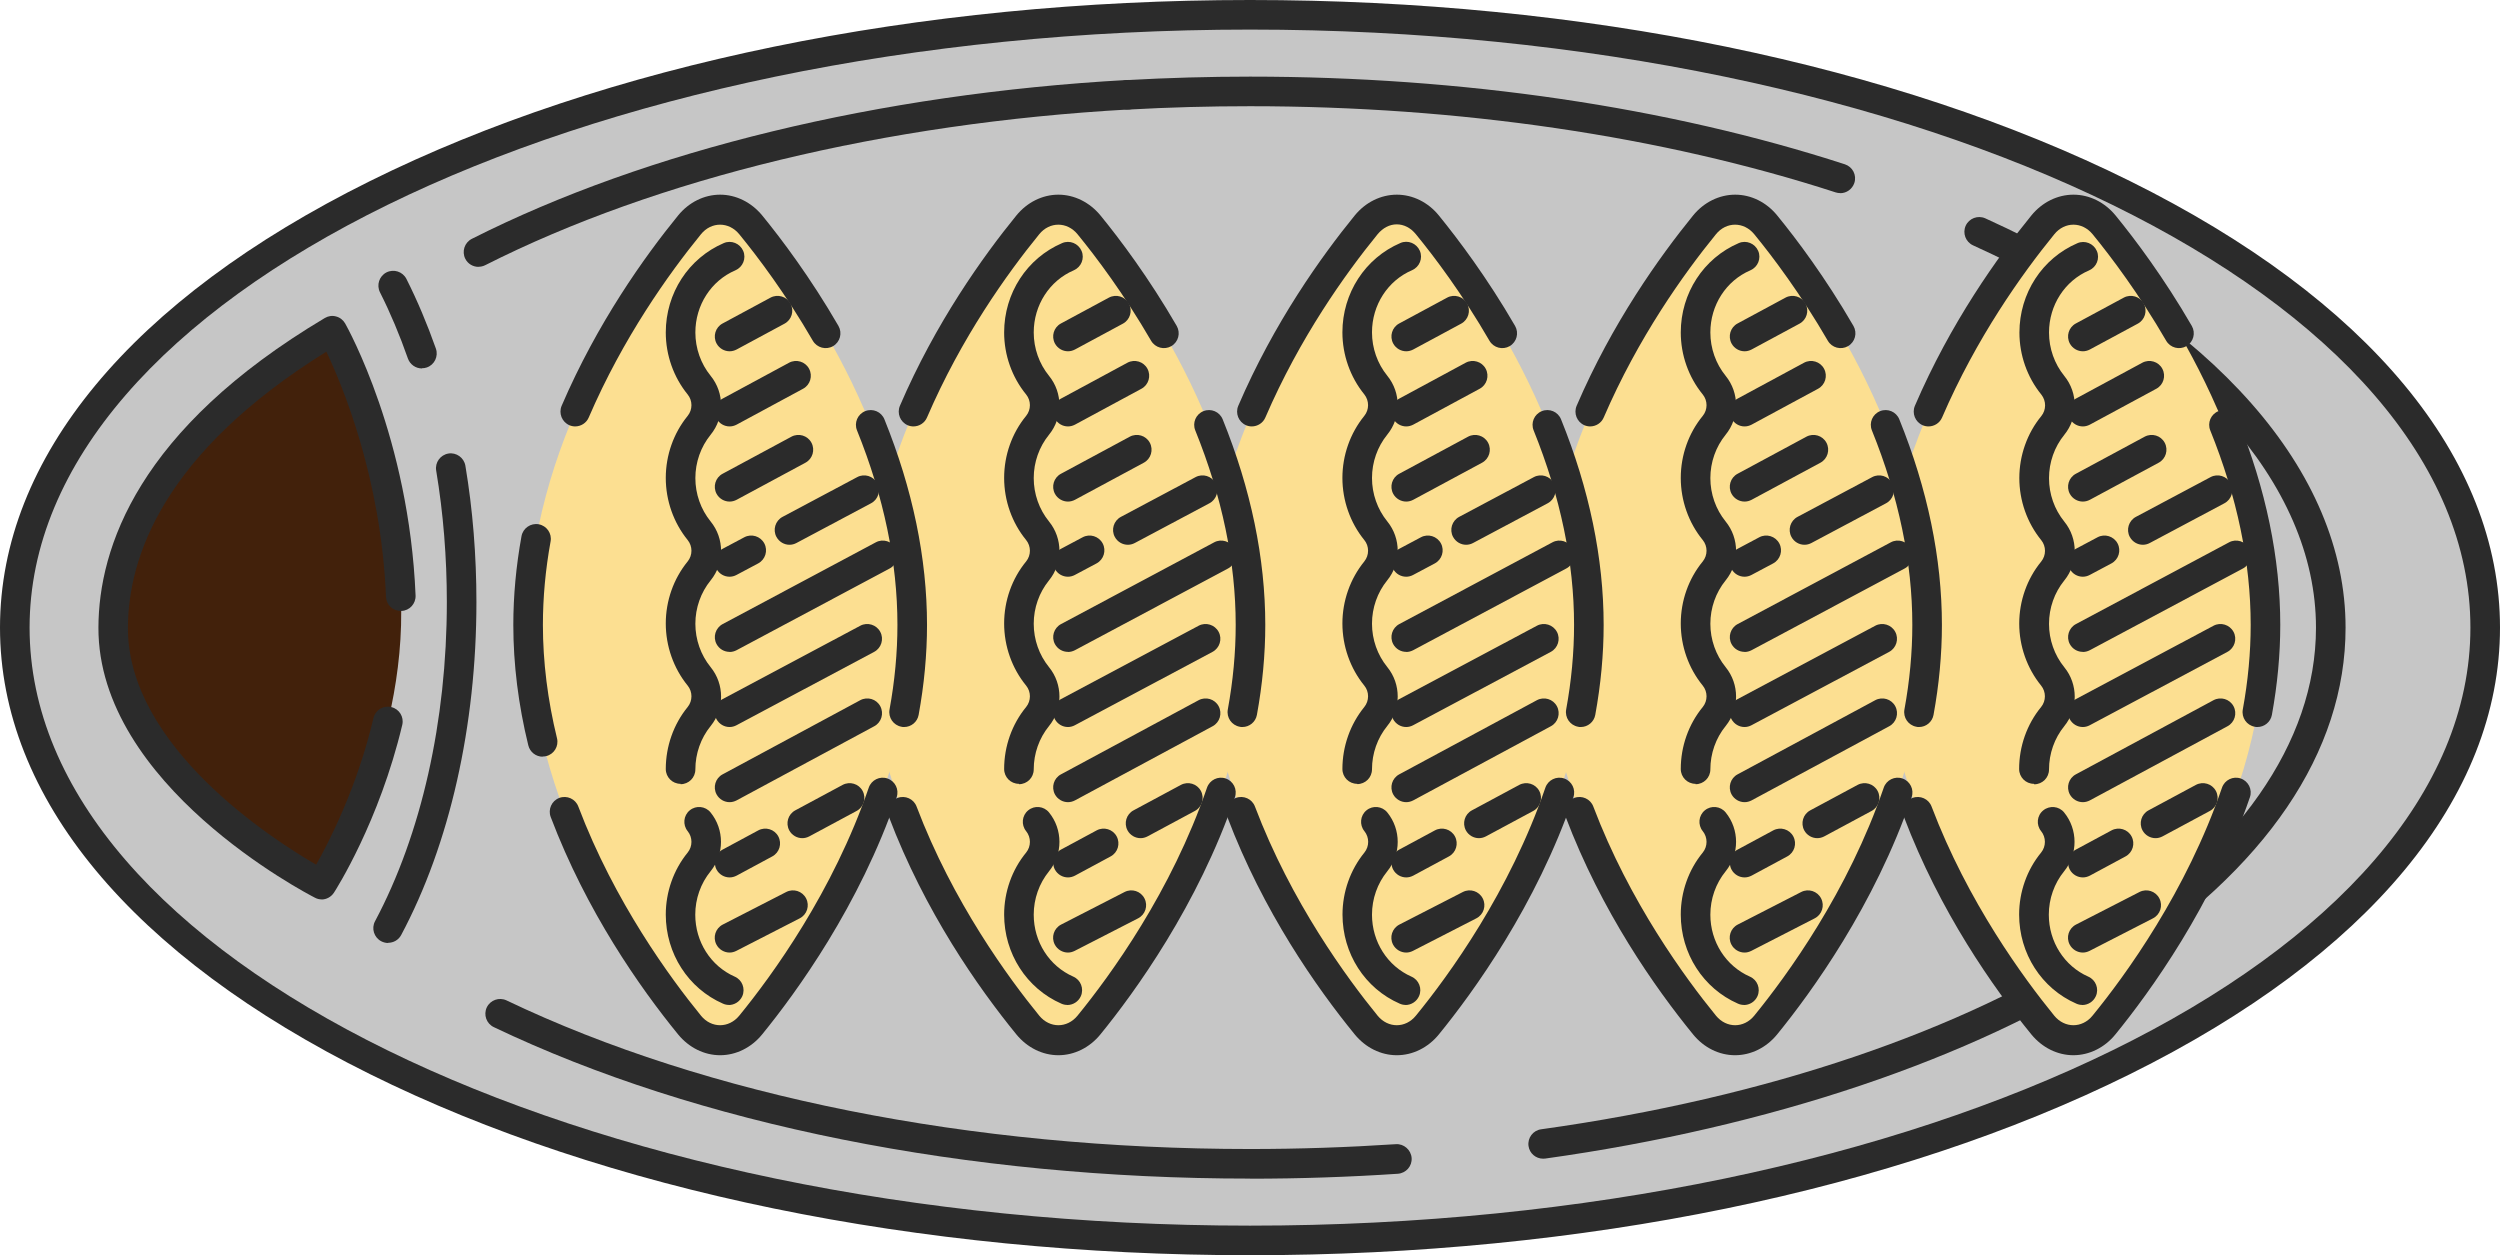
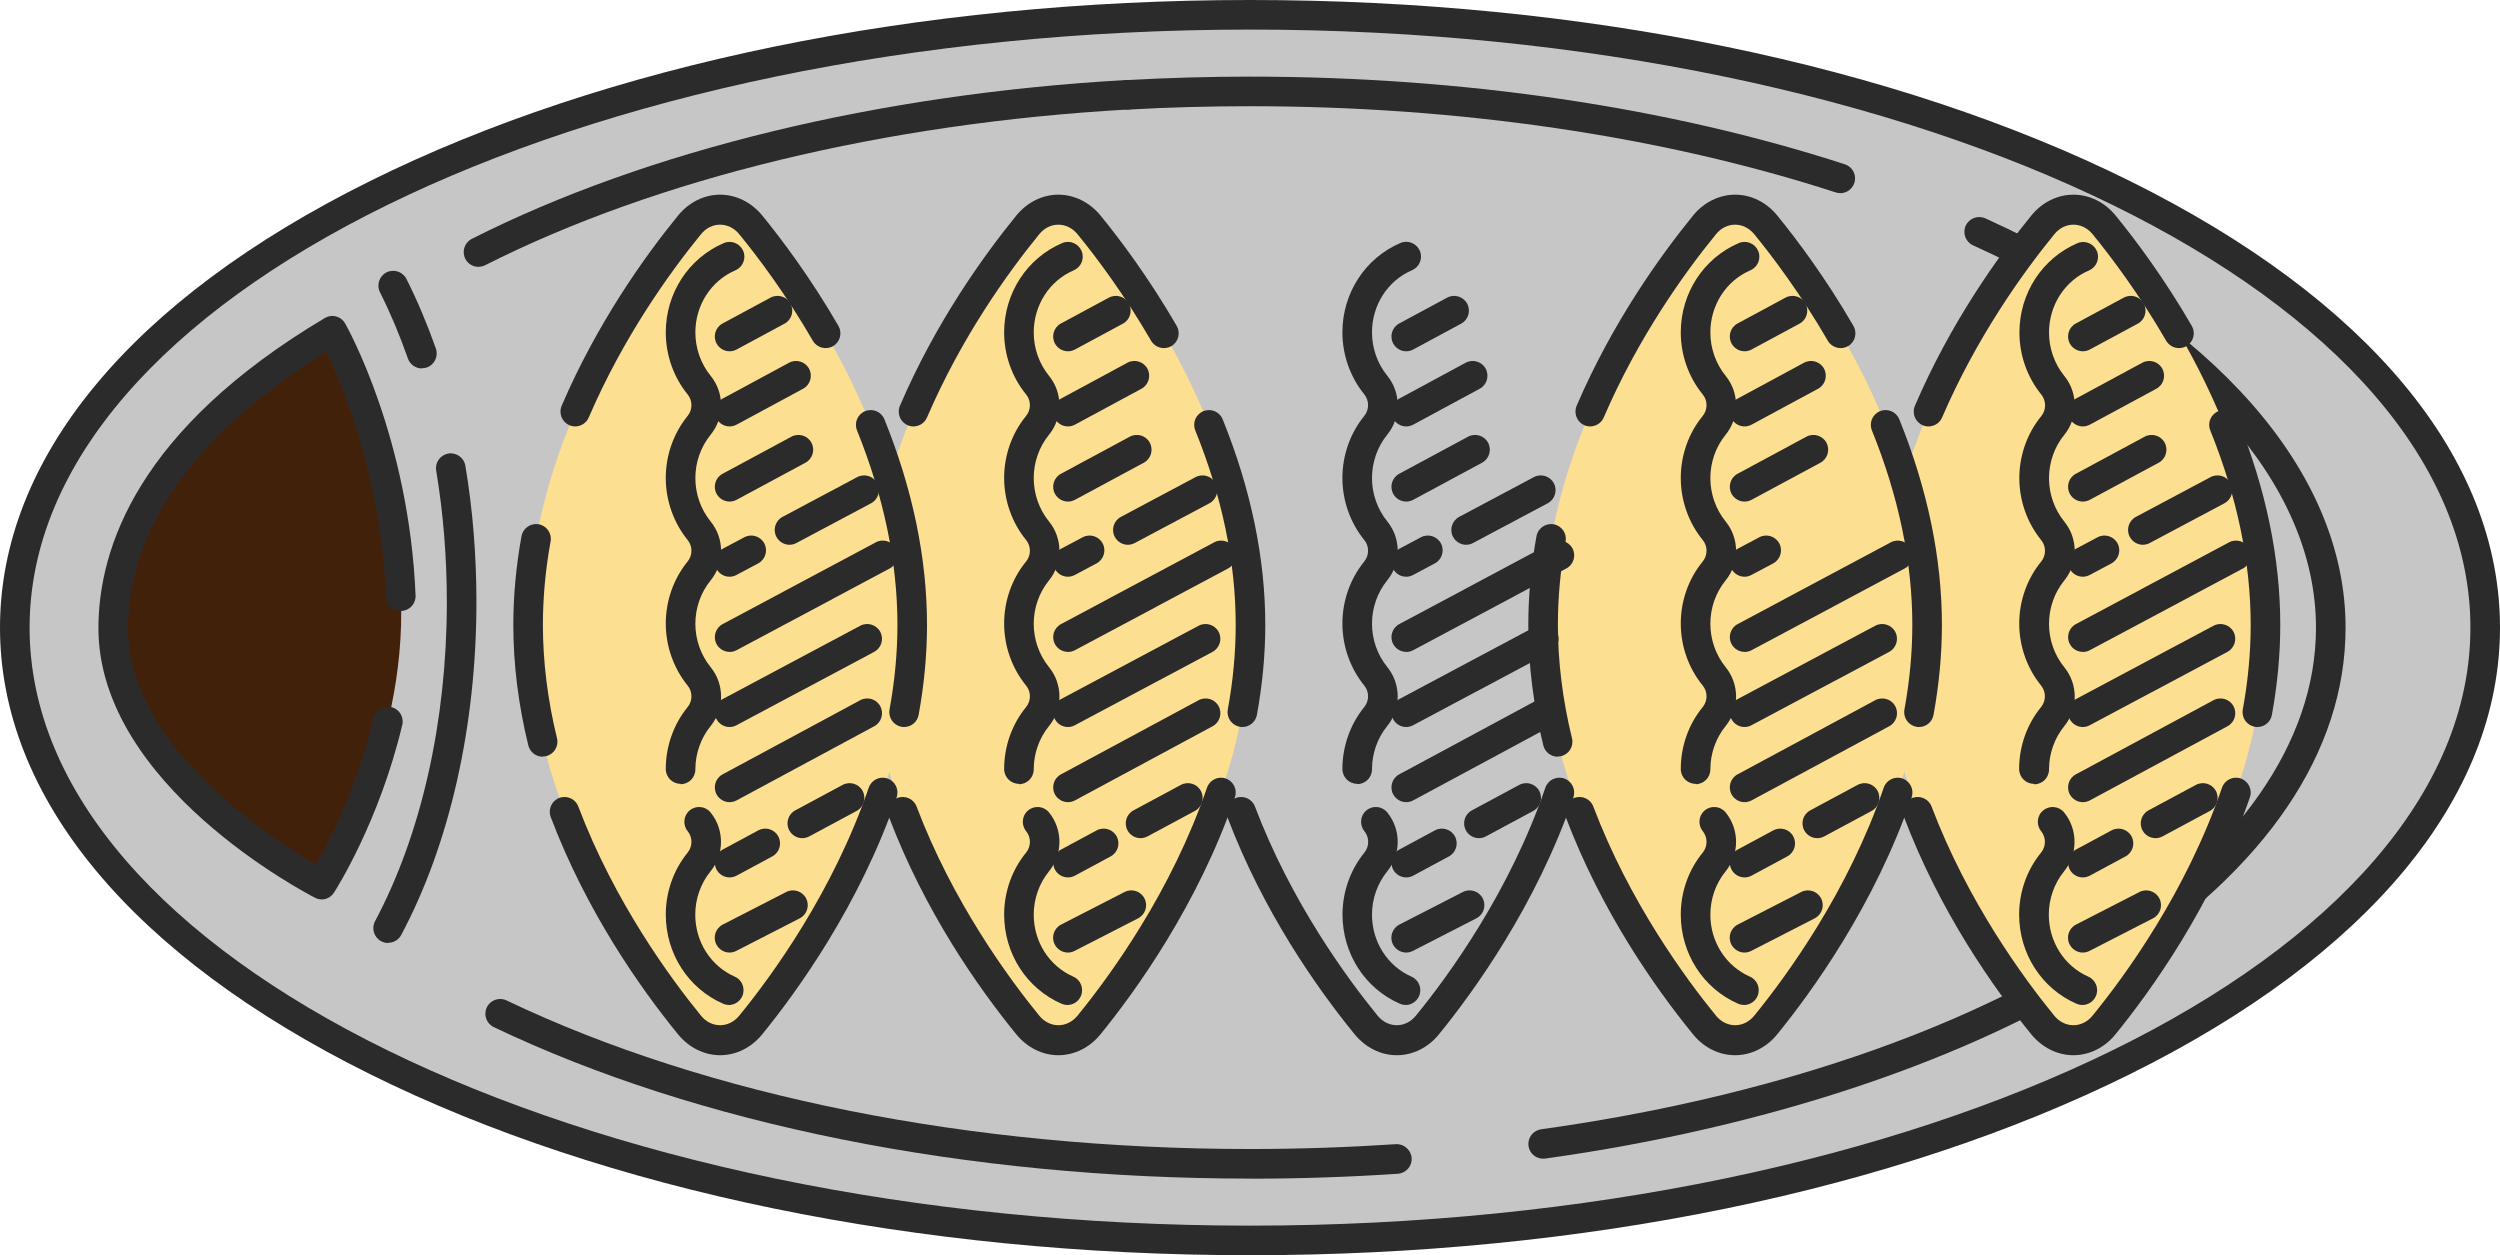
<svg xmlns="http://www.w3.org/2000/svg" viewBox="0 0 253.5 127.28">
  <ellipse cx="126.75" cy="63.64" fill="#c6c6c6" rx="125.25" ry="62.14" />
  <path d="m126.75 127.28c-33.68 0-65.37-6.52-89.23-18.36-24.19-12-37.52-28.08-37.52-45.28s13.32-33.28 37.52-45.28c23.86-11.84 55.55-18.36 89.23-18.36s65.37 6.52 89.23 18.36c24.19 12 37.52 28.08 37.52 45.28s-13.32 33.28-37.52 45.28c-23.86 11.84-55.55 18.36-89.23 18.36zm0-124.28c-68.24 0-123.75 27.2-123.75 60.64s55.51 60.64 123.75 60.64 123.75-27.2 123.75-60.64-55.51-60.64-123.75-60.64z" fill="#2b2b2b" />
  <path d="m126.75 119.51c-28.73 0-55.96-5.46-76.68-15.36-.75-.36-1.06-1.25-.71-2 .36-.75 1.26-1.06 2-.71 20.33 9.72 47.1 15.07 75.39 15.07 4.95 0 9.92-.17 14.79-.49.8-.06 1.54.57 1.6 1.4s-.57 1.54-1.4 1.6c-4.93.33-9.97.5-14.99.5z" fill="#2b2b2b" />
  <path d="m156.47 117.49c-.74 0-1.38-.54-1.48-1.29-.11-.82.46-1.58 1.28-1.69 46.26-6.45 78.57-27.37 78.57-50.86 0-14.61-12.67-28.74-34.77-38.77-.75-.34-1.09-1.23-.75-1.99.34-.75 1.23-1.09 1.99-.75 23.22 10.53 36.53 25.66 36.53 41.5 0 12.63-8.07 24.51-23.34 34.37-14.53 9.38-35.07 16.29-57.82 19.47-.07 0-.14.01-.21.01z" fill="#2b2b2b" />
  <path d="m186.6 19.58c-.15 0-.31-.02-.46-.07-17.65-5.72-38.19-8.74-59.39-8.74-4.1 0-8.24.11-12.3.34-.86.04-1.53-.59-1.58-1.41-.05-.83.59-1.54 1.42-1.58 4.11-.23 8.31-.35 12.47-.35 21.51 0 42.37 3.07 60.31 8.89.79.26 1.22 1.1.96 1.89-.21.63-.79 1.04-1.43 1.04z" fill="#2b2b2b" />
  <path d="m48.52 27.06c-.55 0-1.08-.3-1.34-.82-.37-.74-.08-1.64.66-2.02 17.78-8.99 41.38-14.71 66.44-16.11.86-.05 1.54.59 1.58 1.41.05.83-.59 1.54-1.41 1.58-24.66 1.38-47.83 6.98-65.25 15.79-.22.11-.45.16-.68.16z" fill="#2b2b2b" />
  <path d="m229.72 63.37c0 18.21-10.87 33.84-16.36 40.57-1.69 2.07-4.51 2.07-6.21 0-5.5-6.74-16.36-22.37-16.36-40.57s10.87-33.84 16.36-40.57c1.69-2.07 4.51-2.07 6.21 0 5.5 6.74 16.36 22.37 16.36 40.57z" fill="#fcdf91" />
  <path d="m228.89 73.72c-.09 0-.18 0-.27-.03-.81-.15-1.35-.93-1.2-1.75.53-2.89.8-5.78.8-8.58 0-6.36-1.38-12.99-4.1-19.72-.31-.77.06-1.64.83-1.95s1.64.06 1.95.83c2.87 7.09 4.32 14.1 4.32 20.85 0 2.98-.29 6.05-.85 9.12-.13.72-.76 1.23-1.47 1.23z" fill="#2b2b2b" />
  <path d="m195.55 43.24c-.2 0-.4-.04-.59-.12-.76-.33-1.11-1.21-.79-1.97 3.61-8.41 8.41-15.13 11.81-19.3 1.09-1.34 2.65-2.11 4.27-2.11s3.17.77 4.27 2.11c1.97 2.41 4.9 6.31 7.73 11.2.41.72.17 1.63-.55 2.05-.72.41-1.63.17-2.05-.55-2.73-4.71-5.56-8.48-7.46-10.8-1.06-1.29-2.83-1.29-3.88 0-3.27 4.01-7.9 10.5-11.38 18.58-.24.57-.8.91-1.38.91z" fill="#2b2b2b" />
  <path d="m192.25 76.73c-.68 0-1.29-.46-1.46-1.15-1.01-4.13-1.52-8.24-1.52-12.21 0-2.94.28-5.97.83-9 .15-.82.94-1.35 1.74-1.21.82.15 1.36.93 1.21 1.74-.52 2.85-.78 5.7-.78 8.46 0 3.74.48 7.61 1.43 11.5.2.81-.3 1.62-1.1 1.81-.12.03-.24.04-.36.04v.02z" fill="#2b2b2b" />
  <path d="m210.25 107c-1.62 0-3.17-.77-4.27-2.11-3.89-4.77-9.29-12.47-12.92-22.05-.29-.77.1-1.64.87-1.93.78-.29 1.64.1 1.93.87 3.67 9.69 9.37 17.45 12.44 21.21 1.06 1.29 2.83 1.29 3.88 0 3.36-4.11 9.52-12.59 13.13-23.12.27-.78 1.12-1.2 1.9-.93s1.2 1.12.93 1.9c-3.76 10.98-10.16 19.78-13.64 24.05-1.09 1.34-2.65 2.11-4.27 2.11z" fill="#2b2b2b" />
  <path d="m211.14 101.9c-.2 0-.4-.04-.6-.13-3.53-1.54-5.8-5.08-5.8-9.03 0-2.3.79-4.54 2.23-6.29.51-.63.51-1.54 0-2.17-.52-.64-.43-1.59.22-2.11.64-.52 1.59-.43 2.11.21 1.41 1.73 1.41 4.24 0 5.97-1 1.23-1.55 2.79-1.55 4.4 0 2.75 1.57 5.21 4 6.28.76.33 1.11 1.22.77 1.98-.25.56-.8.9-1.38.9z" fill="#2b2b2b" />
  <path d="m206.24 79.48c-.83 0-1.5-.67-1.5-1.5 0-2.3.79-4.54 2.23-6.29.51-.63.51-1.54 0-2.17-1.43-1.76-2.22-4-2.22-6.29s.79-4.54 2.23-6.29c.51-.63.51-1.54 0-2.17-1.43-1.76-2.22-4-2.22-6.29s.79-4.54 2.23-6.29c.51-.63.51-1.54 0-2.18-1.43-1.76-2.22-3.99-2.22-6.29 0-3.98 2.31-7.53 5.88-9.06.76-.33 1.64.03 1.97.79s-.03 1.64-.79 1.97c-2.46 1.05-4.06 3.53-4.06 6.3 0 1.61.55 3.17 1.55 4.4 1.41 1.73 1.41 4.24 0 5.97-1 1.23-1.55 2.79-1.55 4.4s.55 3.17 1.55 4.4c1.41 1.73 1.41 4.24 0 5.97-1 1.23-1.55 2.79-1.55 4.4s.55 3.17 1.55 4.4c1.41 1.73 1.41 4.24 0 5.97-1 1.23-1.55 2.79-1.55 4.4 0 .83-.67 1.5-1.5 1.5z" fill="#2b2b2b" />
  <path d="m211.2 35.62c-.53 0-1.05-.29-1.32-.79-.39-.73-.12-1.64.61-2.03l4.86-2.62c.73-.39 1.64-.12 2.03.61s.12 1.64-.61 2.03l-4.86 2.62c-.23.12-.47.18-.71.18z" fill="#2b2b2b" />
  <path d="m211.2 43.24c-.53 0-1.05-.29-1.32-.79-.39-.73-.12-1.64.61-2.03l6.74-3.64c.73-.39 1.64-.12 2.03.61s.12 1.64-.61 2.03l-6.74 3.64c-.23.12-.47.18-.71.18z" fill="#2b2b2b" />
  <path d="m211.2 50.86c-.53 0-1.05-.29-1.32-.79-.39-.73-.12-1.64.61-2.03l6.98-3.76c.73-.39 1.64-.12 2.03.61s.12 1.64-.61 2.03l-6.98 3.76c-.23.12-.47.18-.71.18z" fill="#2b2b2b" />
  <path d="m217.29 55.24c-.54 0-1.05-.29-1.33-.8-.39-.73-.11-1.64.62-2.03l7.57-4.03c.73-.39 1.64-.11 2.03.62s.11 1.64-.62 2.03l-7.57 4.03c-.22.12-.47.18-.7.18z" fill="#2b2b2b" />
  <path d="m211.2 58.48c-.54 0-1.06-.29-1.33-.8-.39-.73-.11-1.64.62-2.03l2.2-1.17c.73-.39 1.64-.11 2.03.62s.11 1.64-.62 2.03l-2.2 1.17c-.22.12-.47.18-.7.18z" fill="#2b2b2b" />
  <path d="m211.2 66.1c-.54 0-1.05-.29-1.32-.79-.39-.73-.11-1.64.62-2.03l15.53-8.29c.73-.39 1.64-.11 2.03.62s.11 1.64-.62 2.03l-15.53 8.29c-.23.12-.47.18-.71.18z" fill="#2b2b2b" />
  <path d="m211.2 73.72c-.54 0-1.05-.29-1.33-.8-.39-.73-.11-1.64.62-2.03l13.96-7.44c.73-.39 1.64-.11 2.03.62s.11 1.64-.62 2.03l-13.96 7.44c-.22.12-.47.18-.7.18z" fill="#2b2b2b" />
  <path d="m211.2 81.34c-.53 0-1.05-.29-1.32-.79-.39-.73-.12-1.64.61-2.03l13.96-7.52c.73-.39 1.64-.12 2.03.61s.12 1.64-.61 2.03l-13.96 7.52c-.23.12-.47.18-.71.18z" fill="#2b2b2b" />
  <path d="m218.57 84.99c-.53 0-1.05-.29-1.32-.79-.39-.73-.12-1.64.61-2.03l4.8-2.58c.73-.39 1.64-.12 2.03.61s.12 1.64-.61 2.03l-4.8 2.58c-.23.12-.47.18-.71.18z" fill="#2b2b2b" />
  <path d="m211.2 88.97c-.53 0-1.05-.29-1.32-.79-.39-.73-.12-1.64.61-2.03l3.62-1.95c.73-.39 1.64-.12 2.03.61s.12 1.64-.61 2.03l-3.62 1.95c-.23.12-.47.18-.71.18z" fill="#2b2b2b" />
  <path d="m211.2 96.59c-.54 0-1.07-.3-1.34-.82-.38-.74-.09-1.64.65-2.02l6.43-3.3c.74-.38 1.64-.09 2.02.65s.09 1.64-.65 2.02l-6.43 3.3c-.22.11-.45.17-.68.17z" fill="#2b2b2b" />
  <path d="m195.41 63.37c0 18.21-10.87 33.84-16.36 40.57-1.69 2.07-4.51 2.07-6.21 0-5.5-6.74-16.36-22.37-16.36-40.57s10.87-33.84 16.36-40.57c1.69-2.07 4.51-2.07 6.21 0 5.5 6.74 16.36 22.37 16.36 40.57z" fill="#fcdf91" />
  <path d="m194.58 73.72c-.09 0-.18 0-.27-.03-.81-.15-1.35-.93-1.2-1.75.53-2.89.8-5.77.8-8.58 0-6.36-1.38-13-4.1-19.72-.31-.77.06-1.64.83-1.95s1.64.06 1.95.83c2.87 7.09 4.32 14.1 4.32 20.85 0 2.99-.29 6.06-.85 9.12-.13.72-.76 1.23-1.47 1.23z" fill="#2b2b2b" />
  <path d="m161.25 43.24c-.2 0-.4-.04-.59-.12-.76-.33-1.11-1.21-.79-1.97 3.61-8.41 8.42-15.13 11.81-19.3 1.09-1.34 2.65-2.11 4.27-2.11s3.17.77 4.26 2.11c1.97 2.41 4.9 6.31 7.73 11.2.41.72.17 1.63-.55 2.05-.72.41-1.63.17-2.05-.55-2.73-4.71-5.56-8.48-7.46-10.8-1.06-1.29-2.83-1.29-3.88 0-3.27 4.01-7.9 10.5-11.38 18.58-.24.57-.8.91-1.38.91z" fill="#2b2b2b" />
  <path d="m157.95 76.73c-.68 0-1.29-.46-1.46-1.15-1.01-4.12-1.52-8.23-1.52-12.21 0-2.94.28-5.97.83-9 .15-.82.94-1.35 1.74-1.21.82.15 1.36.93 1.21 1.74-.52 2.85-.78 5.7-.78 8.46 0 3.74.48 7.61 1.43 11.5.2.81-.3 1.62-1.1 1.81-.12.03-.24.04-.36.04v.02z" fill="#2b2b2b" />
  <path d="m175.94 107c-1.62 0-3.17-.77-4.26-2.11-3.89-4.77-9.29-12.47-12.92-22.05-.29-.77.1-1.64.87-1.93.78-.29 1.64.1 1.93.87 3.67 9.69 9.37 17.45 12.44 21.21 1.06 1.29 2.83 1.29 3.88 0 3.36-4.12 9.52-12.59 13.13-23.12.27-.78 1.12-1.2 1.9-.93s1.2 1.12.93 1.9c-3.76 10.97-10.16 19.78-13.64 24.05-1.09 1.34-2.65 2.11-4.27 2.11z" fill="#2b2b2b" />
  <path d="m176.83 101.9c-.2 0-.4-.04-.6-.13-3.52-1.54-5.8-5.08-5.8-9.03 0-2.3.79-4.54 2.23-6.29.51-.63.51-1.54 0-2.17-.52-.64-.43-1.59.21-2.11.64-.53 1.59-.43 2.11.21 1.41 1.73 1.41 4.24 0 5.97-1 1.23-1.55 2.79-1.55 4.4 0 2.75 1.57 5.21 4.01 6.28.76.33 1.1 1.22.77 1.98-.25.56-.8.9-1.38.9z" fill="#2b2b2b" />
  <path d="m171.93 79.48c-.83 0-1.5-.67-1.5-1.5 0-2.3.79-4.54 2.23-6.29.51-.63.51-1.54 0-2.17-1.44-1.76-2.23-4-2.23-6.3s.79-4.54 2.23-6.29c.51-.63.51-1.54 0-2.17-1.44-1.76-2.23-4-2.23-6.3s.79-4.54 2.23-6.29c.51-.63.51-1.54 0-2.17-1.44-1.76-2.23-4-2.23-6.29 0-3.98 2.31-7.53 5.88-9.06.76-.33 1.64.03 1.97.79s-.03 1.64-.79 1.97c-2.46 1.05-4.06 3.53-4.06 6.3 0 1.61.55 3.17 1.55 4.4 1.41 1.73 1.41 4.24 0 5.97-1 1.23-1.55 2.79-1.55 4.4s.55 3.17 1.55 4.4c1.41 1.73 1.41 4.24 0 5.97-1 1.23-1.55 2.79-1.55 4.4s.55 3.17 1.55 4.4c1.41 1.73 1.41 4.24 0 5.97-1 1.23-1.55 2.79-1.55 4.4 0 .83-.67 1.5-1.5 1.5z" fill="#2b2b2b" />
  <path d="m176.9 35.62c-.53 0-1.05-.29-1.32-.79-.39-.73-.12-1.64.61-2.03l4.86-2.62c.73-.39 1.64-.12 2.03.61s.12 1.64-.61 2.03l-4.86 2.62c-.23.12-.47.18-.71.18z" fill="#2b2b2b" />
  <path d="m176.9 43.24c-.53 0-1.05-.29-1.32-.79-.39-.73-.12-1.64.61-2.03l6.74-3.64c.73-.39 1.64-.12 2.03.61s.12 1.64-.61 2.03l-6.74 3.64c-.23.12-.47.18-.71.18z" fill="#2b2b2b" />
  <path d="m176.9 50.86c-.53 0-1.05-.29-1.32-.79-.39-.73-.12-1.64.61-2.03l6.98-3.76c.73-.39 1.64-.12 2.03.61s.12 1.64-.61 2.03l-6.98 3.76c-.23.12-.47.18-.71.18z" fill="#2b2b2b" />
-   <path d="m182.98 55.24c-.54 0-1.06-.29-1.33-.8-.39-.73-.11-1.64.62-2.03l7.57-4.03c.73-.39 1.64-.11 2.03.62s.11 1.64-.62 2.03l-7.57 4.03c-.22.12-.47.18-.7.18z" fill="#2b2b2b" />
  <path d="m176.9 58.48c-.54 0-1.06-.29-1.33-.8-.39-.73-.11-1.64.62-2.03l2.2-1.17c.73-.39 1.64-.11 2.03.62s.11 1.64-.62 2.03l-2.2 1.17c-.22.12-.47.18-.7.18z" fill="#2b2b2b" />
  <path d="m176.9 66.1c-.54 0-1.05-.29-1.32-.79-.39-.73-.11-1.64.62-2.03l15.53-8.29c.73-.39 1.64-.11 2.03.62s.11 1.64-.62 2.03l-15.53 8.29c-.23.12-.47.18-.71.18z" fill="#2b2b2b" />
-   <path d="m176.9 73.72c-.54 0-1.05-.29-1.33-.8-.39-.73-.11-1.64.62-2.03l13.96-7.44c.73-.39 1.64-.11 2.03.62s.11 1.64-.62 2.03l-13.96 7.44c-.22.12-.47.18-.7.18z" fill="#2b2b2b" />
+   <path d="m176.9 73.72c-.54 0-1.05-.29-1.33-.8-.39-.73-.11-1.64.62-2.03l13.96-7.44c.73-.39 1.64-.11 2.03.62s.11 1.64-.62 2.03l-13.96 7.44c-.22.12-.47.18-.7.18" fill="#2b2b2b" />
  <path d="m176.9 81.34c-.53 0-1.05-.29-1.32-.79-.39-.73-.12-1.64.61-2.03l13.96-7.52c.73-.39 1.64-.12 2.03.61s.12 1.64-.61 2.03l-13.96 7.52c-.23.12-.47.18-.71.18z" fill="#2b2b2b" />
  <path d="m184.27 84.99c-.53 0-1.05-.29-1.32-.79-.39-.73-.12-1.64.61-2.03l4.8-2.58c.73-.39 1.64-.12 2.03.61s.12 1.64-.61 2.03l-4.8 2.58c-.23.12-.47.18-.71.18z" fill="#2b2b2b" />
  <path d="m176.9 88.97c-.53 0-1.05-.29-1.32-.79-.39-.73-.12-1.64.61-2.03l3.62-1.95c.73-.39 1.64-.12 2.03.61s.12 1.64-.61 2.03l-3.62 1.95c-.23.12-.47.18-.71.18z" fill="#2b2b2b" />
  <path d="m176.9 96.59c-.54 0-1.07-.3-1.34-.82-.38-.74-.09-1.64.65-2.02l6.43-3.3c.74-.38 1.64-.09 2.02.65s.09 1.64-.65 2.02l-6.43 3.3c-.22.11-.45.17-.68.17z" fill="#2b2b2b" />
-   <path d="m161.11 63.37c0 18.21-10.87 33.84-16.36 40.57-1.69 2.07-4.51 2.07-6.21 0-5.5-6.74-16.36-22.37-16.36-40.57s10.87-33.84 16.36-40.57c1.69-2.07 4.51-2.07 6.21 0 5.5 6.74 16.36 22.37 16.36 40.57z" fill="#fcdf91" />
-   <path d="m160.28 73.72c-.09 0-.18 0-.27-.03-.81-.15-1.35-.93-1.2-1.75.53-2.89.8-5.78.8-8.58 0-6.36-1.38-12.99-4.1-19.72-.31-.77.06-1.64.83-1.95s1.64.06 1.95.83c2.87 7.09 4.32 14.1 4.32 20.85 0 2.98-.29 6.05-.85 9.12-.13.72-.76 1.23-1.47 1.23z" fill="#2b2b2b" />
-   <path d="m126.94 43.24c-.2 0-.4-.04-.59-.12-.76-.33-1.11-1.21-.79-1.97 3.61-8.41 8.41-15.13 11.81-19.3 1.09-1.34 2.65-2.11 4.27-2.11s3.17.77 4.26 2.11c1.96 2.41 4.9 6.31 7.73 11.2.41.72.17 1.63-.55 2.05-.72.41-1.63.17-2.05-.55-2.73-4.72-5.56-8.48-7.46-10.8-.53-.65-1.22-1-1.94-1s-1.41.36-1.94 1c-3.27 4.01-7.9 10.5-11.38 18.58-.24.57-.8.91-1.38.91z" fill="#2b2b2b" />
  <path d="m123.64 76.73c-.68 0-1.29-.46-1.46-1.15-1.01-4.13-1.52-8.24-1.52-12.21 0-2.94.28-5.97.83-9 .15-.82.94-1.35 1.74-1.21.82.15 1.36.93 1.21 1.74-.52 2.85-.78 5.7-.78 8.46 0 3.74.48 7.61 1.43 11.5.2.81-.3 1.62-1.1 1.81-.12.03-.24.04-.36.04v.02z" fill="#2b2b2b" />
  <path d="m141.64 107c-1.62 0-3.17-.77-4.27-2.11-3.89-4.77-9.29-12.47-12.92-22.05-.29-.77.1-1.64.87-1.93.78-.29 1.64.1 1.93.87 3.67 9.69 9.37 17.45 12.44 21.21 1.06 1.29 2.83 1.29 3.88 0 3.36-4.11 9.52-12.59 13.13-23.12.27-.78 1.12-1.2 1.91-.93.78.27 1.2 1.12.93 1.9-3.76 10.98-10.16 19.78-13.64 24.05-1.09 1.34-2.65 2.11-4.26 2.11z" fill="#2b2b2b" />
  <path d="m142.53 101.9c-.2 0-.4-.04-.6-.13-3.53-1.54-5.8-5.08-5.8-9.03 0-2.3.79-4.53 2.22-6.29.51-.63.51-1.54 0-2.17-.52-.64-.43-1.59.21-2.11.64-.53 1.59-.43 2.11.21 1.41 1.73 1.41 4.24 0 5.97-1 1.23-1.55 2.79-1.55 4.4 0 2.75 1.57 5.21 4 6.28.76.33 1.11 1.22.77 1.98-.25.56-.8.9-1.38.9h.02z" fill="#2b2b2b" />
  <path d="m137.62 79.48c-.83 0-1.5-.67-1.5-1.5 0-2.3.79-4.53 2.22-6.29.51-.63.51-1.55 0-2.17-1.43-1.76-2.22-4-2.22-6.3s.79-4.53 2.22-6.29c.51-.63.51-1.55 0-2.17-1.43-1.76-2.22-4-2.22-6.3s.79-4.53 2.22-6.29c.51-.63.51-1.54 0-2.18-1.43-1.76-2.22-4-2.22-6.29 0-3.98 2.31-7.53 5.88-9.06.76-.33 1.64.03 1.97.79s-.03 1.64-.79 1.97c-2.46 1.05-4.06 3.53-4.06 6.3 0 1.61.55 3.17 1.55 4.4 1.41 1.73 1.41 4.24 0 5.97-1 1.23-1.55 2.79-1.55 4.4s.55 3.17 1.55 4.4c1.41 1.73 1.41 4.24 0 5.97-1 1.23-1.55 2.79-1.55 4.4s.55 3.17 1.55 4.4c1.41 1.73 1.41 4.24 0 5.97-1 1.23-1.55 2.79-1.55 4.4 0 .83-.67 1.5-1.5 1.5z" fill="#2b2b2b" />
  <path d="m142.59 35.62c-.53 0-1.05-.29-1.32-.79-.39-.73-.12-1.64.61-2.03l4.86-2.62c.72-.39 1.64-.12 2.03.61s.12 1.64-.61 2.03l-4.86 2.62c-.23.12-.47.18-.71.18z" fill="#2b2b2b" />
  <path d="m142.59 43.24c-.53 0-1.05-.29-1.32-.79-.39-.73-.12-1.64.61-2.03l6.74-3.64c.73-.39 1.64-.12 2.03.61s.12 1.64-.61 2.03l-6.74 3.64c-.23.12-.47.18-.71.18z" fill="#2b2b2b" />
  <path d="m142.59 50.86c-.53 0-1.05-.29-1.32-.79-.39-.73-.12-1.64.61-2.03l6.98-3.76c.73-.39 1.64-.12 2.03.61s.12 1.64-.61 2.03l-6.98 3.76c-.23.12-.47.18-.71.18z" fill="#2b2b2b" />
  <path d="m148.67 55.24c-.54 0-1.05-.29-1.33-.8-.39-.73-.11-1.64.62-2.03l7.57-4.03c.73-.39 1.64-.11 2.03.62s.11 1.64-.62 2.03l-7.57 4.03c-.22.12-.47.18-.7.18z" fill="#2b2b2b" />
  <path d="m142.59 58.48c-.54 0-1.06-.29-1.33-.8-.39-.73-.11-1.64.62-2.03l2.2-1.17c.73-.39 1.64-.11 2.03.62s.11 1.64-.62 2.03l-2.2 1.17c-.22.12-.47.18-.7.18z" fill="#2b2b2b" />
  <path d="m142.59 66.1c-.54 0-1.05-.29-1.32-.79-.39-.73-.11-1.64.62-2.03l15.53-8.29c.73-.39 1.64-.11 2.03.62s.11 1.64-.62 2.03l-15.53 8.29c-.23.12-.47.18-.71.18z" fill="#2b2b2b" />
  <path d="m142.59 73.72c-.54 0-1.05-.29-1.33-.8-.39-.73-.11-1.64.62-2.03l13.96-7.44c.73-.39 1.64-.11 2.03.62s.11 1.64-.62 2.03l-13.96 7.44c-.22.12-.47.18-.7.18z" fill="#2b2b2b" />
  <path d="m142.59 81.34c-.53 0-1.05-.29-1.32-.79-.39-.73-.12-1.64.61-2.03l13.96-7.52c.73-.39 1.64-.12 2.03.61s.12 1.64-.61 2.03l-13.96 7.52c-.23.12-.47.18-.71.18z" fill="#2b2b2b" />
  <path d="m149.96 84.99c-.53 0-1.05-.29-1.32-.79-.39-.73-.12-1.64.61-2.03l4.8-2.58c.73-.39 1.64-.12 2.03.61s.12 1.64-.61 2.03l-4.8 2.58c-.23.12-.47.18-.71.18z" fill="#2b2b2b" />
  <path d="m142.59 88.97c-.53 0-1.05-.29-1.32-.79-.39-.73-.12-1.64.61-2.03l3.62-1.95c.73-.39 1.64-.12 2.03.61s.12 1.64-.61 2.03l-3.62 1.95c-.23.12-.47.18-.71.18z" fill="#2b2b2b" />
  <path d="m142.59 96.59c-.54 0-1.07-.3-1.34-.82-.38-.74-.09-1.64.65-2.02l6.43-3.3c.74-.38 1.64-.09 2.02.65s.09 1.64-.65 2.02l-6.43 3.3c-.22.11-.45.17-.68.17z" fill="#2b2b2b" />
  <path d="m126.8 63.37c0 18.21-10.87 33.84-16.36 40.57-1.69 2.07-4.51 2.07-6.21 0-5.5-6.74-16.36-22.37-16.36-40.57s10.87-33.84 16.36-40.57c1.69-2.07 4.51-2.07 6.21 0 5.5 6.74 16.36 22.37 16.36 40.57z" fill="#fcdf91" />
  <path d="m125.97 73.72c-.09 0-.18 0-.27-.03-.81-.15-1.35-.93-1.2-1.75.53-2.89.8-5.77.8-8.58 0-6.36-1.38-13-4.1-19.72-.31-.77.06-1.64.83-1.95s1.64.06 1.95.83c2.87 7.09 4.32 14.1 4.32 20.85 0 2.99-.29 6.06-.85 9.12-.13.72-.76 1.23-1.47 1.23z" fill="#2b2b2b" />
  <path d="m92.63 43.24c-.2 0-.4-.04-.59-.12-.76-.33-1.11-1.21-.79-1.97 3.61-8.41 8.42-15.14 11.81-19.3 1.09-1.34 2.65-2.11 4.26-2.11s3.17.77 4.27 2.11c1.97 2.41 4.9 6.31 7.73 11.2.41.72.17 1.63-.55 2.05-.72.41-1.63.17-2.05-.55-2.73-4.71-5.56-8.48-7.46-10.8-1.06-1.29-2.83-1.29-3.88 0-3.27 4.01-7.9 10.49-11.38 18.58-.24.57-.8.91-1.38.91z" fill="#2b2b2b" />
  <path d="m89.34 76.73c-.68 0-1.29-.46-1.46-1.15-1.01-4.13-1.52-8.24-1.52-12.21 0-2.94.28-5.97.83-9 .15-.82.92-1.36 1.75-1.21.81.15 1.35.93 1.21 1.74-.52 2.85-.78 5.7-.78 8.46 0 3.74.48 7.61 1.43 11.5.2.81-.3 1.62-1.1 1.81-.12.03-.24.04-.36.04z" fill="#2b2b2b" />
  <path d="m107.33 107c-1.62 0-3.17-.77-4.27-2.11-3.89-4.77-9.29-12.47-12.92-22.05-.29-.77.1-1.64.87-1.93.78-.29 1.64.1 1.93.87 3.67 9.69 9.37 17.45 12.44 21.21 1.06 1.29 2.82 1.29 3.88 0 3.36-4.12 9.52-12.59 13.13-23.12.27-.78 1.12-1.2 1.9-.93s1.2 1.12.93 1.9c-3.76 10.97-10.16 19.78-13.64 24.05-1.09 1.34-2.65 2.11-4.26 2.11z" fill="#2b2b2b" />
  <path d="m108.22 101.9c-.2 0-.4-.04-.6-.13-3.52-1.54-5.8-5.08-5.8-9.03 0-2.3.79-4.54 2.23-6.29.51-.63.51-1.54 0-2.17-.52-.64-.43-1.59.21-2.11.64-.53 1.59-.43 2.11.21 1.41 1.73 1.41 4.24 0 5.97-1 1.23-1.55 2.79-1.55 4.4 0 2.75 1.57 5.21 4.01 6.28.76.33 1.1 1.22.77 1.98-.25.56-.8.9-1.38.9z" fill="#2b2b2b" />
  <path d="m103.32 79.48c-.83 0-1.5-.67-1.5-1.5 0-2.3.79-4.54 2.23-6.29.51-.63.51-1.54 0-2.17-1.44-1.76-2.23-4-2.23-6.3s.79-4.54 2.23-6.29c.51-.63.51-1.54 0-2.17-1.44-1.76-2.23-4-2.23-6.3s.79-4.54 2.23-6.29c.51-.63.51-1.54 0-2.17-1.44-1.76-2.23-4-2.23-6.29 0-3.98 2.31-7.53 5.88-9.06.77-.33 1.64.03 1.97.79s-.03 1.64-.79 1.97c-2.46 1.05-4.06 3.53-4.06 6.3 0 1.61.55 3.17 1.55 4.4 1.41 1.73 1.41 4.24 0 5.97-1 1.23-1.55 2.79-1.55 4.4s.55 3.17 1.55 4.4c1.41 1.73 1.41 4.24 0 5.97-1 1.23-1.55 2.79-1.55 4.4s.55 3.17 1.55 4.4c1.41 1.73 1.41 4.24 0 5.97-1 1.23-1.55 2.79-1.55 4.4 0 .83-.67 1.5-1.5 1.5z" fill="#2b2b2b" />
  <path d="m108.29 35.62c-.53 0-1.05-.29-1.32-.79-.39-.73-.12-1.64.61-2.03l4.86-2.62c.73-.39 1.64-.12 2.03.61s.12 1.64-.61 2.03l-4.86 2.62c-.23.12-.47.18-.71.18z" fill="#2b2b2b" />
  <path d="m108.29 43.24c-.53 0-1.05-.29-1.32-.79-.39-.73-.12-1.64.61-2.03l6.74-3.64c.73-.39 1.64-.12 2.03.61s.12 1.64-.61 2.03l-6.74 3.64c-.23.12-.47.18-.71.18z" fill="#2b2b2b" />
  <path d="m108.29 50.86c-.53 0-1.05-.29-1.32-.79-.39-.73-.12-1.64.61-2.03l6.98-3.76c.73-.39 1.64-.12 2.03.61s.12 1.64-.61 2.03l-6.98 3.76c-.23.12-.47.18-.71.18z" fill="#2b2b2b" />
  <path d="m114.37 55.24c-.54 0-1.06-.29-1.33-.8-.39-.73-.11-1.64.62-2.03l7.57-4.03c.73-.39 1.64-.11 2.03.62s.11 1.64-.62 2.03l-7.57 4.03c-.22.12-.47.18-.7.18z" fill="#2b2b2b" />
  <path d="m108.29 58.48c-.54 0-1.06-.29-1.33-.8-.39-.73-.11-1.64.62-2.03l2.2-1.17c.73-.39 1.64-.11 2.03.62s.11 1.64-.62 2.03l-2.2 1.17c-.22.12-.47.18-.7.18z" fill="#2b2b2b" />
  <path d="m108.29 66.1c-.54 0-1.05-.29-1.32-.79-.39-.73-.11-1.64.62-2.03l15.53-8.29c.73-.39 1.64-.11 2.03.62s.11 1.64-.62 2.03l-15.53 8.29c-.23.12-.47.18-.71.18z" fill="#2b2b2b" />
  <path d="m108.29 73.72c-.54 0-1.05-.29-1.33-.8-.39-.73-.11-1.64.62-2.03l13.96-7.44c.73-.39 1.64-.11 2.03.62s.11 1.64-.62 2.03l-13.96 7.44c-.22.12-.47.18-.7.18z" fill="#2b2b2b" />
  <path d="m108.29 81.34c-.53 0-1.05-.29-1.32-.79-.39-.73-.12-1.64.61-2.03l13.96-7.52c.73-.39 1.64-.12 2.03.61s.12 1.64-.61 2.03l-13.96 7.52c-.23.12-.47.18-.71.18z" fill="#2b2b2b" />
  <path d="m115.65 84.99c-.53 0-1.05-.29-1.32-.79-.39-.73-.12-1.64.61-2.03l4.8-2.58c.73-.39 1.64-.12 2.03.61s.12 1.64-.61 2.03l-4.8 2.58c-.23.12-.47.18-.71.18z" fill="#2b2b2b" />
  <path d="m108.29 88.97c-.53 0-1.05-.29-1.32-.79-.39-.73-.12-1.64.61-2.03l3.62-1.95c.73-.39 1.64-.12 2.03.61s.12 1.64-.61 2.03l-3.62 1.95c-.23.12-.47.18-.71.18z" fill="#2b2b2b" />
  <path d="m108.29 96.59c-.54 0-1.07-.3-1.34-.82-.38-.74-.09-1.64.65-2.02l6.43-3.3c.74-.38 1.64-.09 2.02.65s.09 1.64-.65 2.02l-6.43 3.3c-.22.11-.45.17-.68.17z" fill="#2b2b2b" />
  <path d="m92.49 63.37c0 18.21-10.87 33.84-16.36 40.57-1.69 2.07-4.51 2.07-6.21 0-5.5-6.74-16.36-22.37-16.36-40.57s10.87-33.84 16.36-40.57c1.69-2.07 4.51-2.07 6.21 0 5.5 6.74 16.36 22.37 16.36 40.57z" fill="#fcdf91" />
  <g fill="#2b2b2b">
    <path d="m91.67 73.72c-.09 0-.18 0-.27-.03-.81-.15-1.35-.93-1.2-1.75.53-2.89.8-5.78.8-8.58 0-6.36-1.38-12.99-4.1-19.72-.31-.77.06-1.64.83-1.95s1.64.06 1.95.83c2.87 7.09 4.32 14.1 4.32 20.85 0 2.98-.29 6.05-.85 9.12-.13.72-.76 1.23-1.47 1.23z" />
    <path d="m58.33 43.24c-.2 0-.4-.04-.59-.12-.76-.33-1.11-1.21-.79-1.97 3.61-8.41 8.41-15.13 11.81-19.3 1.09-1.34 2.65-2.11 4.26-2.11s3.17.77 4.27 2.11c1.97 2.41 4.9 6.31 7.73 11.2.41.72.17 1.63-.55 2.05-.71.41-1.63.17-2.05-.55-2.73-4.72-5.56-8.48-7.46-10.8-1.06-1.29-2.83-1.29-3.88 0-3.27 4.01-7.9 10.5-11.38 18.58-.24.57-.8.91-1.38.91z" />
    <path d="m55.03 76.73c-.68 0-1.29-.46-1.46-1.15-1.01-4.12-1.52-8.23-1.52-12.21 0-2.94.28-5.97.83-9 .15-.82.94-1.35 1.74-1.21.82.15 1.36.93 1.21 1.74-.52 2.85-.78 5.7-.78 8.46 0 3.74.48 7.61 1.43 11.5.2.8-.3 1.62-1.1 1.81-.12.03-.24.04-.36.04v.02z" />
    <path d="m73.03 107c-1.62 0-3.17-.77-4.27-2.11-3.89-4.77-9.29-12.47-12.92-22.05-.29-.77.1-1.64.87-1.93.78-.29 1.64.1 1.93.87 3.67 9.69 9.37 17.45 12.44 21.21 1.05 1.29 2.82 1.29 3.88 0 3.36-4.11 9.52-12.59 13.13-23.12.27-.78 1.12-1.2 1.9-.93s1.2 1.12.93 1.9c-3.76 10.98-10.16 19.78-13.64 24.05-1.09 1.34-2.65 2.11-4.26 2.11z" />
    <path d="m73.91 101.9c-.2 0-.4-.04-.6-.13-3.52-1.54-5.8-5.08-5.8-9.03 0-2.3.79-4.54 2.22-6.29.51-.63.51-1.54 0-2.17-.52-.64-.43-1.59.21-2.11.64-.53 1.59-.43 2.11.21 1.41 1.73 1.41 4.24 0 5.97-1 1.23-1.55 2.79-1.55 4.4 0 2.75 1.57 5.21 4 6.28.76.33 1.1 1.22.77 1.98-.25.56-.8.9-1.38.9h.02z" />
    <path d="m69.01 79.48c-.83 0-1.5-.67-1.5-1.5 0-2.3.79-4.54 2.22-6.29.51-.63.51-1.54 0-2.17-1.43-1.76-2.22-4-2.22-6.3s.79-4.54 2.22-6.29c.51-.63.51-1.54 0-2.17-1.43-1.76-2.22-4-2.22-6.3s.79-4.54 2.22-6.29c.51-.63.51-1.54 0-2.17-1.43-1.76-2.22-3.99-2.22-6.29 0-3.98 2.31-7.53 5.88-9.06.76-.33 1.64.03 1.97.79s-.03 1.64-.79 1.97c-2.46 1.05-4.06 3.53-4.06 6.3 0 1.61.55 3.17 1.55 4.4 1.41 1.73 1.41 4.24 0 5.97-1 1.23-1.55 2.79-1.55 4.4s.55 3.17 1.55 4.4c1.41 1.73 1.41 4.24 0 5.97-1 1.23-1.55 2.79-1.55 4.4s.55 3.17 1.55 4.4c1.41 1.73 1.41 4.24 0 5.97-1 1.23-1.55 2.79-1.55 4.4 0 .83-.67 1.5-1.5 1.5z" />
    <path d="m73.98 35.62c-.53 0-1.05-.29-1.32-.79-.39-.73-.12-1.64.61-2.03l4.86-2.62c.73-.39 1.64-.12 2.03.61s.12 1.64-.61 2.03l-4.86 2.62c-.23.12-.47.18-.71.18z" />
    <path d="m73.98 43.24c-.53 0-1.05-.29-1.32-.79-.39-.73-.12-1.64.61-2.03l6.74-3.64c.73-.39 1.64-.12 2.03.61s.12 1.64-.61 2.03l-6.74 3.64c-.23.12-.47.18-.71.18z" />
    <path d="m73.98 50.86c-.53 0-1.05-.29-1.32-.79-.39-.73-.12-1.64.61-2.03l6.98-3.76c.73-.39 1.64-.12 2.03.61s.12 1.64-.61 2.03l-6.98 3.76c-.23.12-.47.18-.71.18z" />
    <path d="m80.06 55.24c-.54 0-1.05-.29-1.33-.8-.39-.73-.11-1.64.62-2.03l7.57-4.03c.73-.39 1.64-.11 2.03.62s.11 1.64-.62 2.03l-7.57 4.03c-.22.12-.47.18-.7.18z" />
    <path d="m73.98 58.48c-.54 0-1.06-.29-1.33-.8-.39-.73-.11-1.64.62-2.03l2.2-1.17c.73-.39 1.64-.11 2.03.62s.11 1.64-.62 2.03l-2.2 1.17c-.22.12-.47.18-.7.18z" />
    <path d="m73.98 66.1c-.54 0-1.05-.29-1.32-.79-.39-.73-.11-1.64.62-2.03l15.53-8.29c.73-.39 1.64-.11 2.03.62s.11 1.64-.62 2.03l-15.53 8.29c-.23.12-.47.18-.71.18z" />
    <path d="m73.98 73.72c-.54 0-1.05-.29-1.33-.8-.39-.73-.11-1.64.62-2.03l13.96-7.44c.73-.39 1.64-.11 2.03.62s.11 1.64-.62 2.03l-13.96 7.44c-.22.12-.47.18-.7.18z" />
    <path d="m73.98 81.34c-.53 0-1.05-.29-1.32-.79-.39-.73-.12-1.64.61-2.03l13.96-7.52c.73-.39 1.64-.12 2.03.61s.12 1.64-.61 2.03l-13.96 7.52c-.23.12-.47.18-.71.18z" />
    <path d="m81.35 84.99c-.53 0-1.05-.29-1.32-.79-.39-.73-.12-1.64.61-2.03l4.8-2.58c.73-.39 1.64-.12 2.03.61s.12 1.64-.61 2.03l-4.8 2.58c-.23.12-.47.18-.71.18z" />
    <path d="m73.98 88.97c-.53 0-1.05-.29-1.32-.79-.39-.73-.12-1.64.61-2.03l3.62-1.95c.73-.39 1.64-.12 2.03.61s.12 1.64-.61 2.03l-3.62 1.95c-.23.12-.47.18-.71.18z" />
    <path d="m73.98 96.59c-.54 0-1.07-.3-1.34-.82-.38-.74-.09-1.64.65-2.02l6.43-3.3c.74-.38 1.64-.09 2.02.65s.09 1.64-.65 2.02l-6.43 3.3c-.22.11-.45.17-.68.17z" />
    <path d="m39.36 95.62c-.24 0-.48-.06-.71-.18-.73-.39-1.01-1.3-.62-2.03 4.69-8.8 7.28-20.29 7.28-32.36 0-4.53-.36-9.02-1.08-13.33-.14-.82.42-1.59 1.23-1.73s1.59.42 1.73 1.23c.75 4.47 1.12 9.12 1.12 13.82 0 12.56-2.71 24.55-7.63 33.77-.27.51-.79.79-1.32.79z" />
    <path d="m42.78 37.36c-.62 0-1.2-.39-1.42-1.01-.83-2.37-1.78-4.63-2.83-6.71-.37-.74-.08-1.64.66-2.02.74-.37 1.64-.08 2.02.66 1.11 2.2 2.11 4.58 2.99 7.07.27.78-.14 1.64-.92 1.91-.16.06-.33.08-.49.08v.02z" />
  </g>
  <path d="m33.7 33.54s6.29 11.11 6.95 26.91c.66 15.81-8.03 29.25-8.03 29.25s-21.19-10.85-21.14-26.06 14.61-25.57 22.22-30.1z" fill="#42210b" />
  <path d="m32.62 91.2c-.23 0-.46-.05-.68-.17-.9-.46-22.01-11.45-21.96-27.4.03-8.09 4.03-20.11 22.95-31.38.35-.21.76-.27 1.15-.16.39.1.72.36.92.71.26.47 6.48 11.61 7.14 27.59.03.83-.61 1.53-1.44 1.56-.86.03-1.53-.61-1.56-1.44-.5-12.09-4.43-21.45-6.05-24.85-16.54 10.29-20.09 20.85-20.12 27.98-.04 12.05 14.68 21.49 19.09 24.04 1.32-2.34 4.16-7.87 5.81-14.87.19-.81 1-1.31 1.81-1.11.81.19 1.3 1 1.11 1.8-2.33 9.82-6.74 16.73-6.93 17.02-.29.44-.77.69-1.26.69h.02z" fill="#2b2b2b" />
</svg>